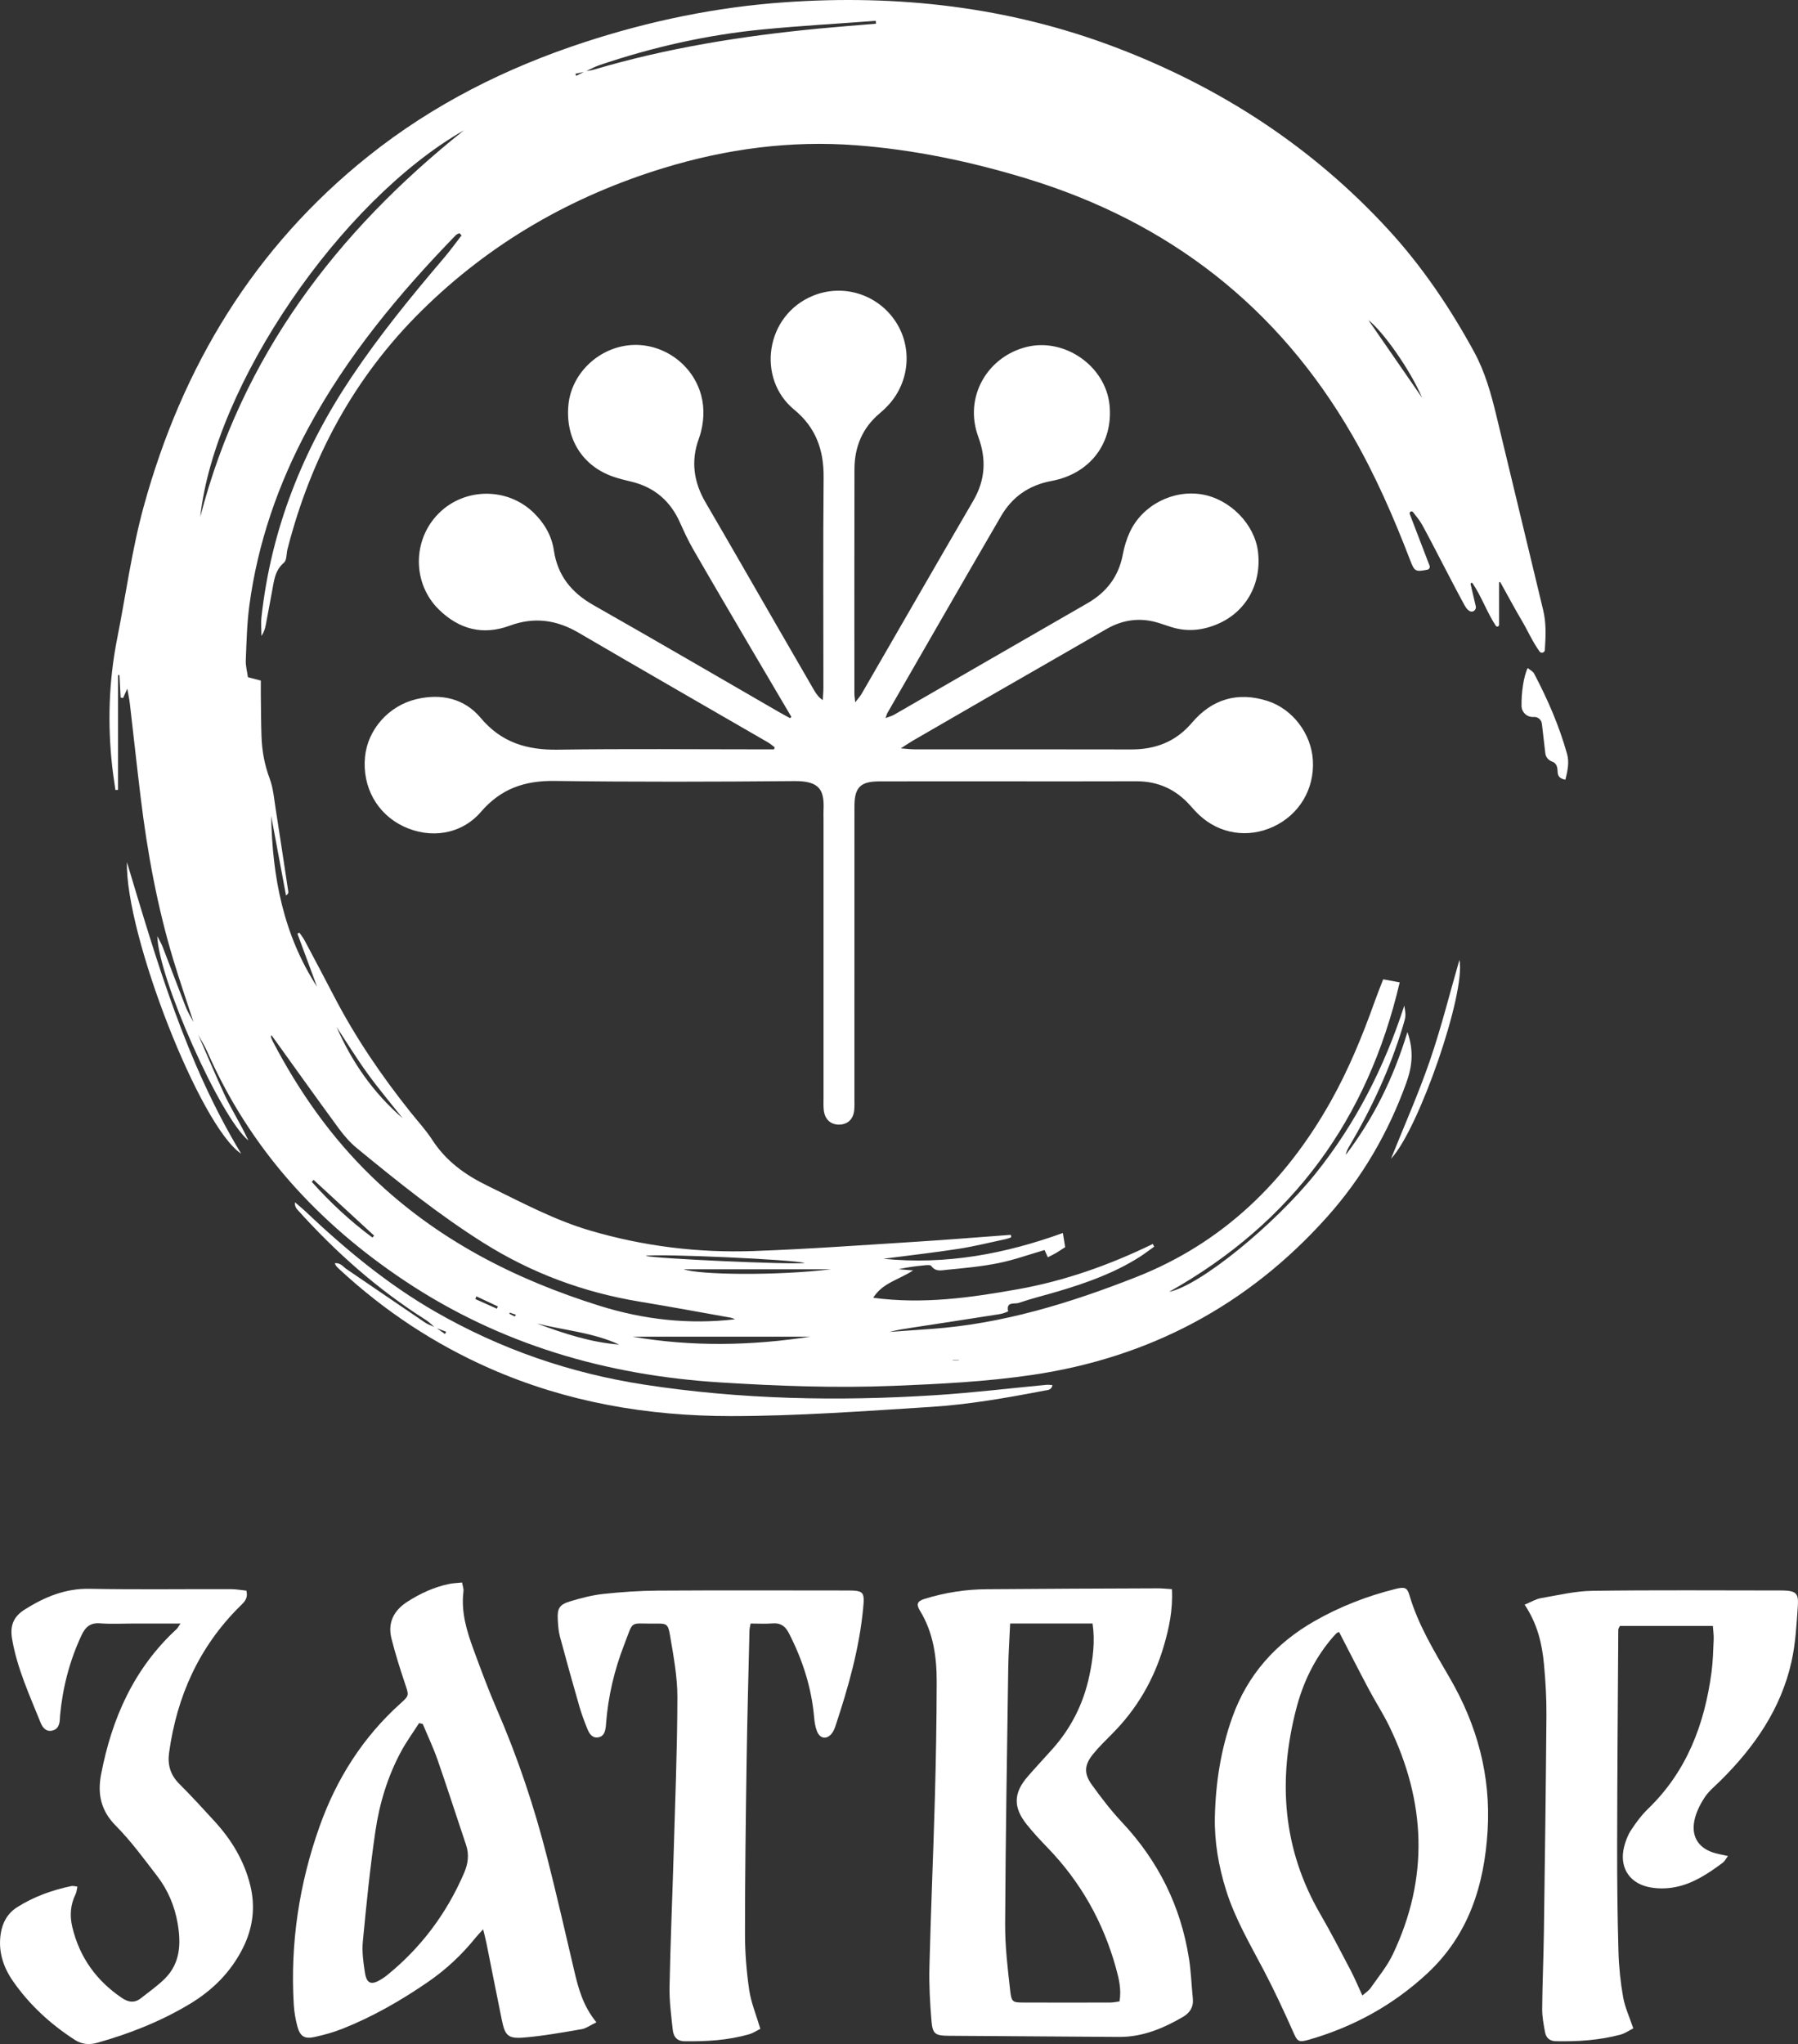
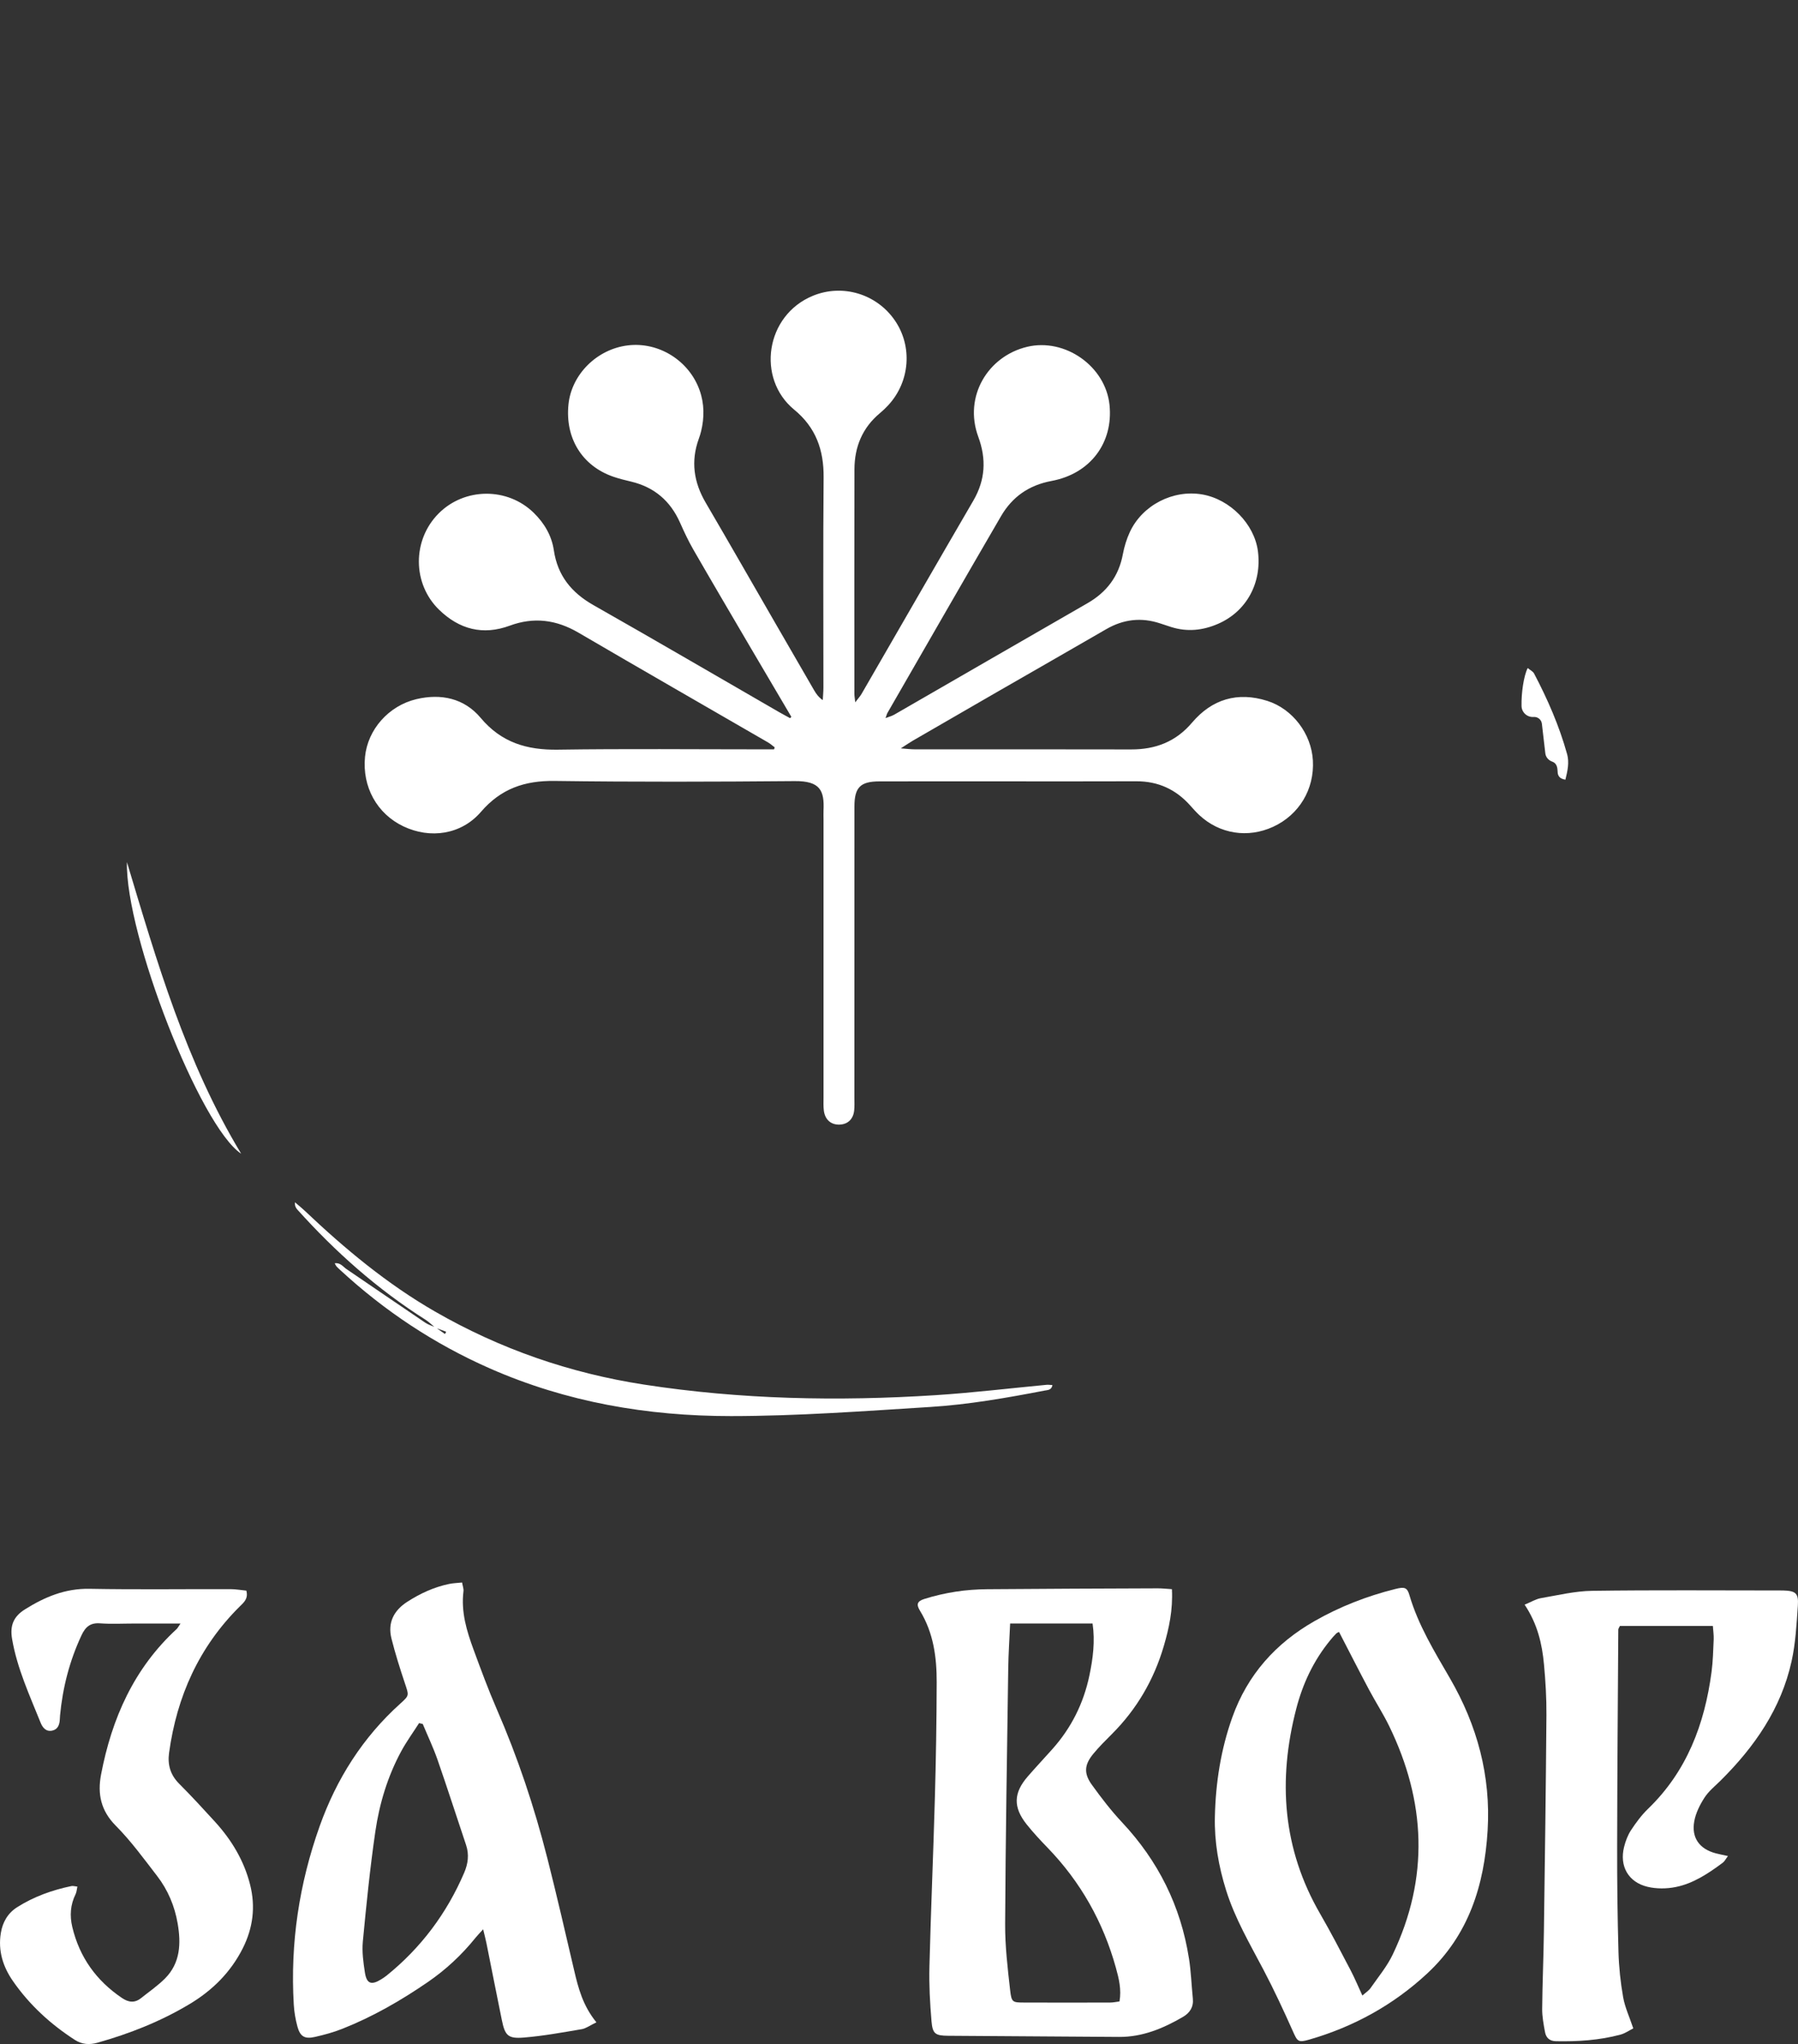
<svg xmlns="http://www.w3.org/2000/svg" id="Layer_2" data-name="Layer 2" viewBox="0 0 1376.86 1564.68">
  <rect x="0" y="0" width="1376.86" height="1564.68" fill="#333333" stroke="none" />
  <g id="Layer_1-2" data-name="Layer 1">
    <path d="m606,548.75c-10.43-17.7-20.9-35.37-31.29-53.09-14.66-24.99-29.36-49.95-43.83-75.06-3.8-6.6-7.04-13.56-10.14-20.53-7.41-16.67-19.77-27.22-37.55-31.43-4.53-1.07-9.07-2.18-13.46-3.69-23.95-8.25-37.09-29.53-34.4-55.46,2.38-22.93,21.77-42.2,45.38-45.09,23.64-2.9,46.91,11.56,55.01,34.29,3.69,10.34,3.73,20.89,1.15,31.48-.47,1.94-1.08,3.85-1.76,5.73-6.23,17.15-3.87,33.24,5.26,48.85,18.16,31.04,36.01,62.26,54,93.41,9.66,16.73,19.32,33.45,29.01,50.16,1.59,2.74,3.38,5.36,6.67,7.61.17-3.19.49-6.38.49-9.57.02-53.64-.31-107.29.16-160.93.18-21.02-5.96-38.23-22.57-51.87-28.94-23.77-22.07-72.2,14.41-87.16,22.69-9.3,48.81-1.42,62.75,18.94,13.57,19.81,11.57,46.64-4.88,64.62-2.02,2.21-4.19,4.3-6.49,6.21-13.5,11.2-19.57,25.88-19.61,43.07-.13,57.31-.06,114.62-.04,171.93,0,1.55.3,3.1.65,6.45,2.33-3.09,3.8-4.67,4.86-6.49,28.52-49.29,56.88-98.67,85.55-147.87,9.24-15.86,10.1-31.81,3.82-48.86-11.38-30.92,7.38-61.76,37.43-68.92,28.91-6.89,60.02,14.79,63.06,44.53,2.95,28.78-14.54,52.59-44.38,58.15-17.49,3.26-30.12,12.23-38.73,27-29.16,50.07-57.99,100.33-86.92,150.53-.48.84-.7,1.84-1.5,4.01,2.79-1.08,4.85-1.58,6.62-2.6,49.33-28.41,98.59-56.95,147.96-85.3,14.77-8.48,23.99-20.58,27.15-37.47,1.09-5.83,2.87-11.7,5.37-17.07,9.58-20.6,33.11-32.62,55.4-28.77,21.39,3.7,40.03,22.71,42.68,43.55,3.1,24.29-8.8,45.98-30.36,55.42-11.71,5.13-23.69,6.42-36.02,2.54-2.86-.9-5.7-1.86-8.54-2.8-14.44-4.79-28.13-3.17-41.3,4.46-27.95,16.18-55.99,32.19-83.98,48.3-21.35,12.29-42.67,24.63-63.99,36.98-2.53,1.46-4.93,3.14-9.29,5.93,4.9.36,7.7.74,10.49.74,55.28.04,110.55-.07,165.83.08,18.71.05,34.28-5.88,46.68-20.49,15.32-18.04,34.88-23.86,57.56-16.71,19.6,6.19,33.85,25.28,35,45.62,1.25,21.96-10.47,41.56-30.35,50.75-19.37,8.96-41.07,5.59-56.61-8.89-2.43-2.26-4.66-4.76-6.87-7.25-11.01-12.41-24.66-18.72-41.38-18.65-34.63.14-69.26.05-103.89.05-30.97,0-61.94-.04-92.91.03-14.52.04-19.05,4.55-19.06,19.18-.06,74.3-.02,148.6-.03,222.91,0,3.33.19,6.69-.19,9.99-.75,6.56-4.95,10.42-11.11,10.65-6.55.24-11.2-3.71-12.09-10.69-.42-3.28-.25-6.65-.25-9.98,0-70.97,0-141.94,0-212.91,0-2.33-.1-4.67,0-7,.68-14.98-2.43-22.54-22.08-22.37-61.27.53-122.55.71-183.81-.12-22.9-.31-41.13,5.87-56.43,23.65-15.06,17.49-38.84,20.89-59.41,11.11-20.24-9.63-31.63-30.26-29.38-53.23,2.04-20.79,17.98-39.05,39.3-44.13,18.94-4.51,36.72-.63,49.22,14.28,15.93,19.01,35.48,24.73,59.23,24.38,51.94-.77,103.89-.24,155.84-.24,3.22,0,6.44,0,9.66,0,.15-.52.3-1.04.45-1.55-1.69-1.26-3.26-2.7-5.07-3.75-48.41-28.01-96.93-55.82-145.21-84.04-16.93-9.9-34.09-12.16-52.59-5.34-20.56,7.58-38.63,2.86-54.14-12.21-20.49-19.92-20.59-53.31-.35-73.65,19.9-20,52.85-20.21,72.97-.42,8.06,7.93,13.63,17.4,15.29,28.59,2.87,19.37,13.49,32.41,30.3,41.95,47.48,26.94,94.63,54.48,141.92,81.76,2.86,1.65,5.78,3.19,8.67,4.78.34-.34.67-.67,1.01-1.01Z" style="fill: #fff; stroke-width: 0px;" />
    <g>
      <path d="m910.45,1499.07c-6.27-39.96-23.5-74.54-51.21-104.08-8.4-8.95-15.94-18.79-23.13-28.76-6.3-8.72-5.76-15.34,1.07-23.64,4.43-5.39,9.42-10.33,14.36-15.27,19.01-19,32.11-41.55,39.65-67.23,4.02-13.69,7.06-27.67,6.23-43.6-4.27-.26-7.52-.64-10.76-.63-43.61.17-87.22.3-130.82.67-7.96.07-15.99.64-23.86,1.86-8.17,1.26-16.32,3.12-24.2,5.61-5.51,1.75-6.23,4.18-3.26,9.04,10.32,16.87,12.83,35.59,12.78,54.72-.07,29.63-.57,59.27-1.4,88.89-1.2,42.93-3.08,85.84-4.16,128.78-.35,13.92.41,27.93,1.59,41.82.82,9.73,2.98,11.04,12.84,11.12,43.61.34,87.21.64,130.82.88,17.9.1,33.78-6.52,48.91-15.34,5.28-3.08,8.2-7.58,7.55-14.04-1.04-10.26-1.38-20.61-2.97-30.77Zm-53.19,33.03c-2.54.31-4.79.83-7.04.83-21.98.06-43.95.09-65.93,0-8.86-.03-9.7-.11-10.75-9.37-1.91-16.84-3.92-33.8-3.84-50.71.34-65.29,1.44-130.58,2.38-195.87.16-11.22.94-22.44,1.46-34.22h63.12c2.02,13.77.29,26.85-2.43,39.83-4.46,21.32-13.9,40.18-28.44,56.43-6.22,6.95-12.59,13.76-18.71,20.79-11,12.63-11.37,23.57-.9,36.72,4.97,6.24,10.44,12.11,16,17.85,25.31,26.16,42.62,56.89,52.33,91.89,2.28,8.23,4.39,16.66,2.76,25.82Z" style="fill: #fff; stroke-width: 0px;" />
      <path d="m418.97,1421.83c-9.85-38.77-22.52-76.61-38.5-113.34-6.5-14.94-12.14-30.27-17.78-45.58-5.31-14.42-9.76-29.07-7.77-44.84.23-1.83-.57-3.78-1.06-6.67-3.59.38-6.84.45-9.98,1.11-11.54,2.41-22.08,7.26-31.96,13.62-10.35,6.66-15.18,16-12.15,28.13,2.9,11.58,6.53,23,10.31,34.33,3.06,9.17,3.49,9.2-3.27,15.27-28.93,25.95-49.13,57.87-62.04,94.14-15.68,44.04-22.59,89.64-19.8,136.48.33,5.61,1.3,11.28,2.76,16.71,2.08,7.72,5.51,9.83,13.32,8.09,7.12-1.59,14.24-3.54,21.01-6.21,23.33-9.21,44.95-21.66,65.59-35.83,13.82-9.49,25.96-20.81,36.48-33.88,1.58-1.97,3.38-3.76,5.86-6.49,1.05,4.4,1.9,7.54,2.54,10.72,3.94,19.58,7.76,39.18,11.77,58.74,2.43,11.86,4.67,14.39,16.84,13.4,14.85-1.2,29.6-3.92,44.32-6.41,3.33-.56,6.35-2.9,11.26-5.25-10.4-12.73-13.88-26.21-17.07-39.87-6.74-28.83-13.37-57.69-20.66-86.38Zm-63.54,11.81c-13.38,31.14-33.1,57.48-59.5,78.75-1.29,1.04-2.7,1.94-4.11,2.82-7.43,4.59-11.04,3.37-12.38-5.21-1.22-7.84-2.33-15.97-1.59-23.79,2.68-28.1,5.5-56.22,9.57-84.14,3.12-21.42,9.4-42.21,19.78-61.41,4.05-7.5,9.13-14.45,13.73-21.65.94.23,1.88.46,2.81.68,3.81,9.14,8.09,18.12,11.34,27.45,7.53,21.63,14.51,43.45,21.82,65.16,2.48,7.38,1.52,14.39-1.47,21.35Z" style="fill: #fff; stroke-width: 0px;" />
      <path d="m1079.32,1221.12c-1.73-5.91-3.64-6.56-10.79-4.77-21.74,5.43-42.44,13.46-61.94,24.6-29.76,16.99-51.27,41.09-62.87,73.5-8.82,24.64-12.81,50.22-13.4,76.34-.42,19.2,2.86,37.8,8.55,56.04,6.79,21.77,18.3,41.3,28.83,61.33,8.03,15.27,15.32,30.97,22.35,46.74,3.47,7.78,3.98,8.87,12.39,6.44,34.14-9.83,64.54-26.54,90.58-50.75,31.69-29.47,43.65-67.52,46.16-109.39,2.51-41.81-7.94-80.38-28.86-116.5-11.83-20.42-24.25-40.61-31-63.57Zm-12.79,275.01c-4.38,9.18-11.12,17.26-16.98,25.69-1.42,2.04-3.72,3.45-6.28,5.75-3.25-7.02-5.89-13.41-9.09-19.5-7.57-14.42-15.05-28.92-23.21-43.01-28.85-49.78-32.54-102.36-18.31-157.13,5.01-19.28,13.3-36.84,25.95-52.28,1.47-1.8,2.99-3.56,4.63-5.2.66-.66,1.68-.95,2.17-1.21,7.67,14.81,15.15,29.52,22.89,44.09,4.99,9.39,10.82,18.36,15.47,27.91,28.15,57.82,30.76,116.25,2.76,174.88Z" style="fill: #fff; stroke-width: 0px;" />
      <path d="m1365.14,1217.5c-.67-.02-1.33-.01-2-.01-47.94,0-95.89-.4-143.83.27-13.15.18-26.3,3.37-39.37,5.62-3.73.64-7.19,2.82-12.42,4.97,9.92,14.9,13.38,30.12,14.83,45.76,1.19,12.91,1.97,25.93,1.87,38.89-.42,55.3-1.17,110.59-1.94,165.88-.27,19.63-1.15,39.26-1.32,58.89-.05,5.93,1.1,11.92,2.18,17.79.79,4.31,3.44,6.88,8.33,6.98,16.71.32,33.29-.7,49.49-5.06,3.6-.97,6.84-3.31,9.77-4.78-2.93-8.72-6.38-16.06-7.75-23.76-2.02-11.42-3.26-23.09-3.59-34.69-.76-26.97-1.07-53.96-1.02-80.94.09-55.26.53-110.53.88-165.79,0-.88.74-1.75,1.25-2.89h71.17c.26,3.87.77,7.12.63,10.35-.37,8.3-.55,16.66-1.64,24.88-5.3,39.95-18.89,76.08-48.63,104.78-4.98,4.8-9.21,10.54-13.03,16.34-2.5,3.8-4.19,8.35-5.31,12.8-3.68,14.66,3.14,26.99,17.94,30.55,6.83,1.64,14.6,1.58,21.53.19,13.6-2.72,25.08-10.44,36.09-18.62,1.43-1.06,2.29-2.89,3.98-5.12-3.84-.85-6.68-1.36-9.47-2.11-12.36-3.3-18.66-11.92-16.33-24.55,1.16-6.3,4.29-12.57,7.81-18.02,3.19-4.93,8.04-8.82,12.29-13.03,26.01-25.77,46.4-55.08,54.41-91.36,3.07-13.88,3.83-28.33,4.81-42.57.66-9.69-1.64-11.37-11.61-11.66Z" style="fill: #fff; stroke-width: 0px;" />
      <path d="m164.56,1394.45c-8.97-9.83-18-19.64-27.4-29.06-6.73-6.75-8.94-14.52-7.68-23.66,5.96-43.19,22.9-81.04,54.13-112.02,2.92-2.9,6.69-5.77,5.04-12.09-3.92-.39-8.09-1.14-12.27-1.15-35.94-.09-71.9.42-107.83-.25-18.61-.35-34.25,6.23-49.48,15.76-8.82,5.52-11.55,12.51-9.82,22.6,3.86,22.58,13.41,43.13,21.83,64.1,1.54,3.84,4.2,7.2,9.08,6.05,4.21-.99,5.4-4.53,5.64-8.45.06-1,.08-2,.17-2.99,2.02-21.38,7.26-41.86,16.4-61.39,3.05-6.53,6.75-9.82,14.33-9.24,8.6.65,17.29.15,25.95.15,11.24,0,22.48,0,35.57,0-1.79,2.59-2.21,3.53-2.9,4.17-32.77,30.11-49.72,68.49-57.92,111.36-2.84,14.84-.23,27.68,11.25,39.23,11.66,11.74,21.53,25.34,31.68,38.5,8.25,10.69,13.44,23.05,15.72,36.34,2.62,15.22,2.13,30.21-9.64,42.05-5.58,5.61-12.24,10.17-18.46,15.13-4.86,3.87-9.57,3.22-14.58-.16-19.6-13.26-32.46-31.13-37.99-54.24-2.1-8.77-1.49-17.12,2.52-25.25.78-1.58.85-3.51,1.36-5.77-2.04-.2-3.38-.65-4.58-.4-14.77,3.07-28.83,8.11-41.59,16.22-7.07,4.49-11.07,11.35-12.44,19.66-2.25,13.61,1.6,25.8,9.23,36.81,12.68,18.28,28.8,33.04,47.47,45.09,5.47,3.53,11.21,3.85,17.23,2.16,24.76-6.97,48.54-16.36,70.65-29.63,17.49-10.49,31.52-24.41,40.75-42.81,7.75-15.47,9.81-31.62,5.56-48.49-4.66-18.53-14.22-34.34-26.97-48.31Z" style="fill: #fff; stroke-width: 0px;" />
-       <path d="m648.48,1217.5c-48.26-.03-96.52-.2-144.78.1-13.95.09-27.93,1.06-41.8,2.56-8.53.92-17,3.17-25.26,5.64-8.28,2.47-9.98,5.44-9.51,13.93.24,4.3.49,8.71,1.59,12.85,4.81,17.99,9.84,35.93,14.99,53.83,1.66,5.74,3.8,11.36,6.01,16.92,1.53,3.84,3.89,7.54,8.75,6.53,4.25-.88,5.03-4.84,5.49-8.6.08-.66.1-1.33.15-1.99,1.59-20.73,6.31-40.77,13.82-60.1,7.65-19.7,3.52-16.03,23.8-16.32,8.79-.13,9.84.07,11.35,9.03,2.64,15.7,5.68,31.61,5.64,47.43-.1,40.27-1.73,80.54-2.9,120.8-.98,33.61-2.45,67.22-3.1,100.83-.21,10.91,1.26,21.88,2.43,32.77.53,4.89,2.84,8.76,8.89,8.85,16.7.26,33.27-.7,49.42-5.29,3.3-.94,6.29-2.98,8.78-4.19-3.18-10.76-7.1-20.06-8.52-29.73-2.07-14.11-3.23-28.48-3.23-42.74,0-44.29.58-88.57,1.24-132.86.49-33.29,1.43-66.57,2.2-99.85.03-1.26.4-2.52.84-5.1,5.65,0,11.25.35,16.78-.09,6.16-.49,9.7,1.95,12.52,7.42,10.48,20.36,17.39,41.7,19.37,64.59.31,3.6.88,7.35,2.23,10.66,2.39,5.89,7.75,6.37,11.52,1.26,1.16-1.57,1.95-3.49,2.57-5.37,9.77-29.41,18.24-59.13,21.21-90.15,1.22-12.73.46-13.61-12.51-13.62Z" style="fill: #fff; stroke-width: 0px;" />
    </g>
    <g>
-       <path d="m1147.95,478.23v-32.19c0-.55.73-.74,1-.26,5.55,9.83,10.79,19.86,16.56,29.56,4.42,7.44,7.82,15.55,13.47,23.41,1.21,1.69,3.88.89,4.02-1.18.72-10.97,1.08-20.77-1.29-30.58-12.05-49.81-23.93-99.67-35.99-149.47-4-16.52-8.6-32.92-16.78-47.95-18.39-33.76-39.8-65.51-65.84-93.84-58.34-63.45-128.78-109.12-209.06-139.58C772.4,5.18,687.7-4.35,600.88,1.74c-52.43,3.68-103.41,14.26-153.26,30.55-59.99,19.61-115.72,47.51-165.24,86.99-87.78,69.99-142.94,161.32-172.37,268.58-9.04,32.96-13.58,67.16-20.25,100.77-6.47,32.61-7.48,65.42-3.81,98.41.66,5.93,1.62,11.83,2.44,17.74.67-.07,1.34-.13,2.01-.2v-87.81c.35,0,.71,0,1.06,0l.91,17.21,1.9.35c.97-2.17,1.93-4.34,3.2-7.2.73,4.17,1.52,7.69,1.94,11.25,2.82,24.14,5.41,48.3,8.35,72.42,5.12,42.03,12.78,83.58,25.04,124.16,4.81,15.91,10.23,31.63,15.37,47.43-1.96-3.76-4.28-7.37-5.82-11.29-6.08-15.45-11.89-31-17.87-46.48-.85-2.21-2.12-4.26-4.02-8.02.88,32.49,48.3,138.88,69.76,156.44-1.98-4-3.16-6.56-4.48-9.05-4.67-8.8-9.79-17.39-13.98-26.41-6.96-15.02-13.34-30.31-19.96-45.49,2.33,4.33,4.98,8.52,6.95,13.01,32.43,73.97,84.55,130.94,151.17,175.35,73.08,48.72,154.37,72.29,241.32,77.77,44.18,2.78,88.39,4.42,132.72,2.65,35.61-1.42,71.16-3.17,106.43-8.37,89.7-13.21,165.26-53.21,225.82-120.9,26.95-30.12,46.92-64.56,60.66-102.57,4.33-11.97,6.1-24.19.9-39-10.76,35.49-26.1,66.29-47.24,94.04.46-2.61,1.68-4.83,2.96-7.01,16.95-28.8,30.93-58.94,40.65-90.97,2.51-8.26,2.54-8.37,1.24-16.31-15.52,47.73-37.4,90.46-67.93,128.54-31.26,38.99-88.34,85.75-112.22,90.59,94.84-53.3,152.1-132.27,176.63-236.93-5-.92-8.71-1.6-12.66-2.32-2.4,6.26-4.53,11.48-6.42,16.79-9.4,26.39-20.02,52.22-33.76,76.7-34.57,61.59-82.82,108.41-149,134.45-50.55,19.89-102.39,35.87-157.13,39.69-10.57.74-21.15,1.52-31.72,2.28,5.81-1.57,11.7-2.41,17.58-3.31,22.36-3.42,44.72-6.82,67.05-10.35,2.23-.35,6.28-1.93,6.22-2.19-1.75-7.6,5.06-5.33,7.87-6.29,10.05-3.45,20.43-5.95,30.63-8.98,21.75-6.46,43.03-14.06,62.31-26.36,3.78-2.41,7.34-5.19,11-7.79-.35-.68-.71-1.36-1.06-2.04-33.01,16.04-67.3,28.23-103.36,34.65-36.23,6.45-72.61,11.63-110.72,6.52,7.15-11.43,19.34-13.63,30.55-20.93-5.48-.45-8.35-.68-11.22-.92,6.17-1.39,12.31-2.23,18.47-2.84,2.27-.22,5.86-.78,6.67.36,3.3,4.66,7.92,3.29,11.81,2.92,13.21-1.26,26.5-2.48,39.48-5.09,11.98-2.41,23.6-6.61,35.46-10.04.79,1.77,1.56,3.46,2.49,5.55,2.39-1.24,4.48-2.21,6.45-3.38,2.54-1.51,4.97-3.18,6.83-4.38-.64-3.89-1.15-7.01-1.77-10.83-44,15.87-89.01,24.58-137.5,19.73,20.29-2.64,39.05-4.73,57.69-7.62,12.14-1.88,24.11-4.91,36.15-7.46,1.28-.27,2.52-.75,3.75-1.2.21-.08.37-.5.39-.78.02-.27-.18-.56-.42-1.25-24.04,1.76-48.18,3.75-72.36,5.27-41.51,2.6-83,5.65-124.56,7.13-42.47,1.51-84.34-3.69-125.26-15.72-27.65-8.14-52.81-21.78-78.55-34.3-17.21-8.37-31.75-18.92-42.25-35.12-4.87-7.51-11.04-14.18-16.65-21.21-22.07-27.66-41.93-56.77-58.29-88.21-7.53-14.47-15.17-28.89-22.83-43.29-1.11-2.08-2.63-3.93-3.96-5.89-.5.26-1,.52-1.49.78,5,13.54,10,27.08,15.01,40.62-25.78-39.78-34.27-84.26-35.11-130.76l11.37,60.94c1.65-1.14,1.87-2.07,1.74-2.94-3.18-21.06-6.32-42.12-9.64-63.15-1.24-7.87-1.87-16.06-4.62-23.41-3.93-10.5-5.88-21.13-6.26-32.16-.36-10.65-.38-21.31-.52-31.97-.05-3.61,0-7.22,0-10.9-3.72-.97-6.49-1.7-9.88-2.58-.6-4.45-1.82-8.72-1.64-12.92.59-13.97.87-28.03,2.72-41.85,6.44-48.03,22.07-93.12,45.03-135.73,29.83-55.35,69.59-103.08,113.13-147.92.69-.71,1.82-1,2.75-1.49.53.57,1.06,1.14,1.6,1.72-4.41,5.68-8.61,11.53-13.27,17-25.07,29.42-49.48,59.32-71.03,91.5-37.34,55.73-61.45,116.36-68.87,183.29-.54,4.88-.07,9.86-.07,14.8,1.97-2.83,2.8-5.66,3.35-8.54,1.64-8.5,3.15-17.02,4.77-25.52,1.51-7.92,2.03-16.01,9.12-21.99,2.24-1.89,1.82-6.89,2.73-10.43,17.93-69.9,50.95-131.34,102.5-182.29,52.69-52.08,115.02-87.86,185.69-109.45,47.92-14.64,96.99-21.16,146.91-17.4,44.56,3.36,88.26,12.51,131.03,25.56,108.62,33.13,192.38,97.88,249.37,196.65,17.53,30.38,31.46,62.39,44.04,95.05,3.41,8.86,3.93,9.54,13.37,7.65,1.36-.27,2.15-1.71,1.66-3.01-5.1-13.29-10.15-26.45-15.2-39.62-.26-.67.01-1.43.64-1.79,0,0,.01,0,.02-.01.64-.37,1.45-.19,1.9.4,2.4,3.18,5.03,6.23,6.94,9.68,5.48,9.9,10.57,20.02,15.83,30.05,5.25,10.03,10.41,20.11,15.83,30.05,1.18,2.17,2.38,4.56,4.64,5.9,2.44,1.45,5.42-.84,4.78-3.6-1.37-5.82-2.67-11.4-3.97-16.92-.22-.92,1.01-1.45,1.54-.66,7.03,10.42,10.97,22.25,17.75,32.47.75,1.13,2.51.6,2.51-.75Zm-418.37,562.75h4.67c0,.09-.02.17-.03.26h-4.65c0-.09,0-.17.01-.26Zm-444.41-93.65c-16.97-12.57-32.35-26.88-46.42-42.63.46-.51.93-1.01,1.39-1.52,15.45,14.23,30.91,28.47,46.36,42.7l-1.33,1.45Zm95.32,54.47c-5.48-2.45-10.95-4.91-16.43-7.36.24-.7.48-1.4.72-2.1,5.48,2.57,10.96,5.13,16.44,7.7-.25.59-.49,1.17-.74,1.76Zm13.64,5.94c-1.36-.69-2.72-1.38-4.08-2.06.11-.29.22-.58.32-.87,1.58.54,3.17,1.08,4.75,1.63-.33.44-.66.87-.99,1.31Zm17,5.37c21.07,5.28,43.03,6.89,63.03,16.16-21.94-1.7-42.61-8.55-63.03-16.16Zm73.22,10.1h136.15c-45.24,6.96-90.69,7.83-136.15,0Zm39.26-51.58h112.83c-42.88,5.14-101.62,4.18-112.83,0Zm92.66-4.8c-10.6,1.36-116.51-3.43-121.81-5.51,9.92-1.82,114.64,2.92,121.81,5.51Zm-334.9-145.15c8.53,11.77,17.94,22.9,26.96,34.31-22.26-19.21-38.81-42.82-50.59-69.86,7.84,11.88,15.29,24.04,23.63,35.55Zm-73.38-29.12c17.12,23.8,34.07,47.6,51.35,71.16,4.08,5.56,8.77,10.94,14.08,15.3,31.12,25.55,62.49,50.77,96.67,72.29,36.87,23.21,76.72,37.98,119.6,45.06,23.29,3.84,46.5,8.15,69.73,12.28,1.2.21,2.34.82,3.5,1.24-35.38,4.17-69.98.24-103.59-10.25-65.25-20.37-124.97-50.87-174.64-98.93-31.16-30.15-55.73-65.15-75.77-103.47-.61-1.18-1.07-2.44-1.52-3.69-.07-.18.29-.52.58-1Zm-59.79-10.17l-.18-.27c.08.13.18.27.18.27h0Zm-.3-.45h0c1.41,3.49,2.82,6.97,4.24,10.46-1.41-3.49-2.82-6.97-4.24-10.46Zm5.44-386.22c10.91-100.7,107.28-241.94,201.95-296-97.7,77.85-170.1,173-201.95,296ZM440.64,56.46c2.15-.47,4.3-.94,6.44-1.41-1.96,1-3.92,2-5.88,3-.19-.53-.38-1.06-.57-1.58Zm186.42-34.58c-58.3,5.59-115.96,14.75-172.24,31.41-1.88.56-3.84.8-5.79,1.12,3.28-1.56,6.46-3.35,9.86-4.5,40.75-13.82,82.51-23.24,125.32-27.39,28.74-2.78,57.6-4.41,86.41-6.56.06.73.12,1.46.17,2.19-14.58,1.23-29.17,2.33-43.74,3.72Zm420.87,223.2c10.6,8.04,31.86,37.59,41.08,59.42-13.51-19.54-27.02-39.08-41.08-59.42Z" style="fill: #fff; stroke-width: 0px;" />
      <path d="m801.56,1060.05c-28.45,2.68-56.86,6.13-85.36,7.95-74.56,4.77-148.98,3.3-222.98-8.1-56.81-8.76-110.24-27.23-160.14-55.95-36.62-21.08-68.78-47.84-99.32-76.75-2.52-2.39-5.25-4.58-7.88-6.86-.25,2.76.68,4.31,1.86,5.63,29.08,32.35,61.34,61,98.18,84.33,2.39,1.52,4.47,3.53,6.65,5.4-2.4-1-4.91-1.84-7.02-3.26-20.12-13.58-40.12-27.33-60.2-40.96-2.62-1.78-4.67-5.09-9.04-4.46.67,1.22.9,1.88,1.33,2.35.89.98,1.88,1.88,2.85,2.79,34.05,31.43,72.17,56.67,114.6,75.34,58.83,25.89,120.74,36.51,184.64,36.5,50.93-.01,101.7-3.8,152.5-6.97,29.69-1.85,58.73-6.99,87.8-12.57,2.33-.45,5.15-.25,5.91-4.19-1.85-.1-3.14-.33-4.39-.21Zm-460.8-38.87c-2.06-1.45-4.12-2.9-6.18-4.35,2.37.87,4.73,1.74,7.1,2.61-.31.58-.61,1.16-.92,1.74Z" style="fill: #fff; stroke-width: 0px;" />
      <path d="m184.68,883.16c-42.45-70.24-64.5-146.89-87.48-223.22-1.3,55.56,56.06,202.42,87.48,223.22Z" style="fill: #fff; stroke-width: 0px;" />
      <path d="m1200.01,577.17c-5.98-21.5-14.87-41.85-25.24-61.56-.9-1.72-3.13-2.73-4.91-4.22-3.12,6.22-4.93,19.34-4.71,29.08.11,4.89,4.3,8.69,9.18,8.36h.14c3.14-.22,5.89,2.07,6.26,5.19.91,7.79,1.77,15.17,2.64,22.68.35,2.96,2.46,5.32,5.27,6.32,2.51.9,3.9,2.99,4.06,6.61.13,2.78.11,6.22,6.04,7.21,1.65-6.71,3.09-13.16,1.28-19.68Z" style="fill: #fff; stroke-width: 0px;" />
-       <path d="m1094.98,811.87c-8.82,25.59-19.88,50.41-29.78,75.13,21.15-22.31,57.44-126.91,52.4-152.27-7.51,25.96-13.94,51.94-22.63,77.13Z" style="fill: #fff; stroke-width: 0px;" />
    </g>
  </g>
</svg>